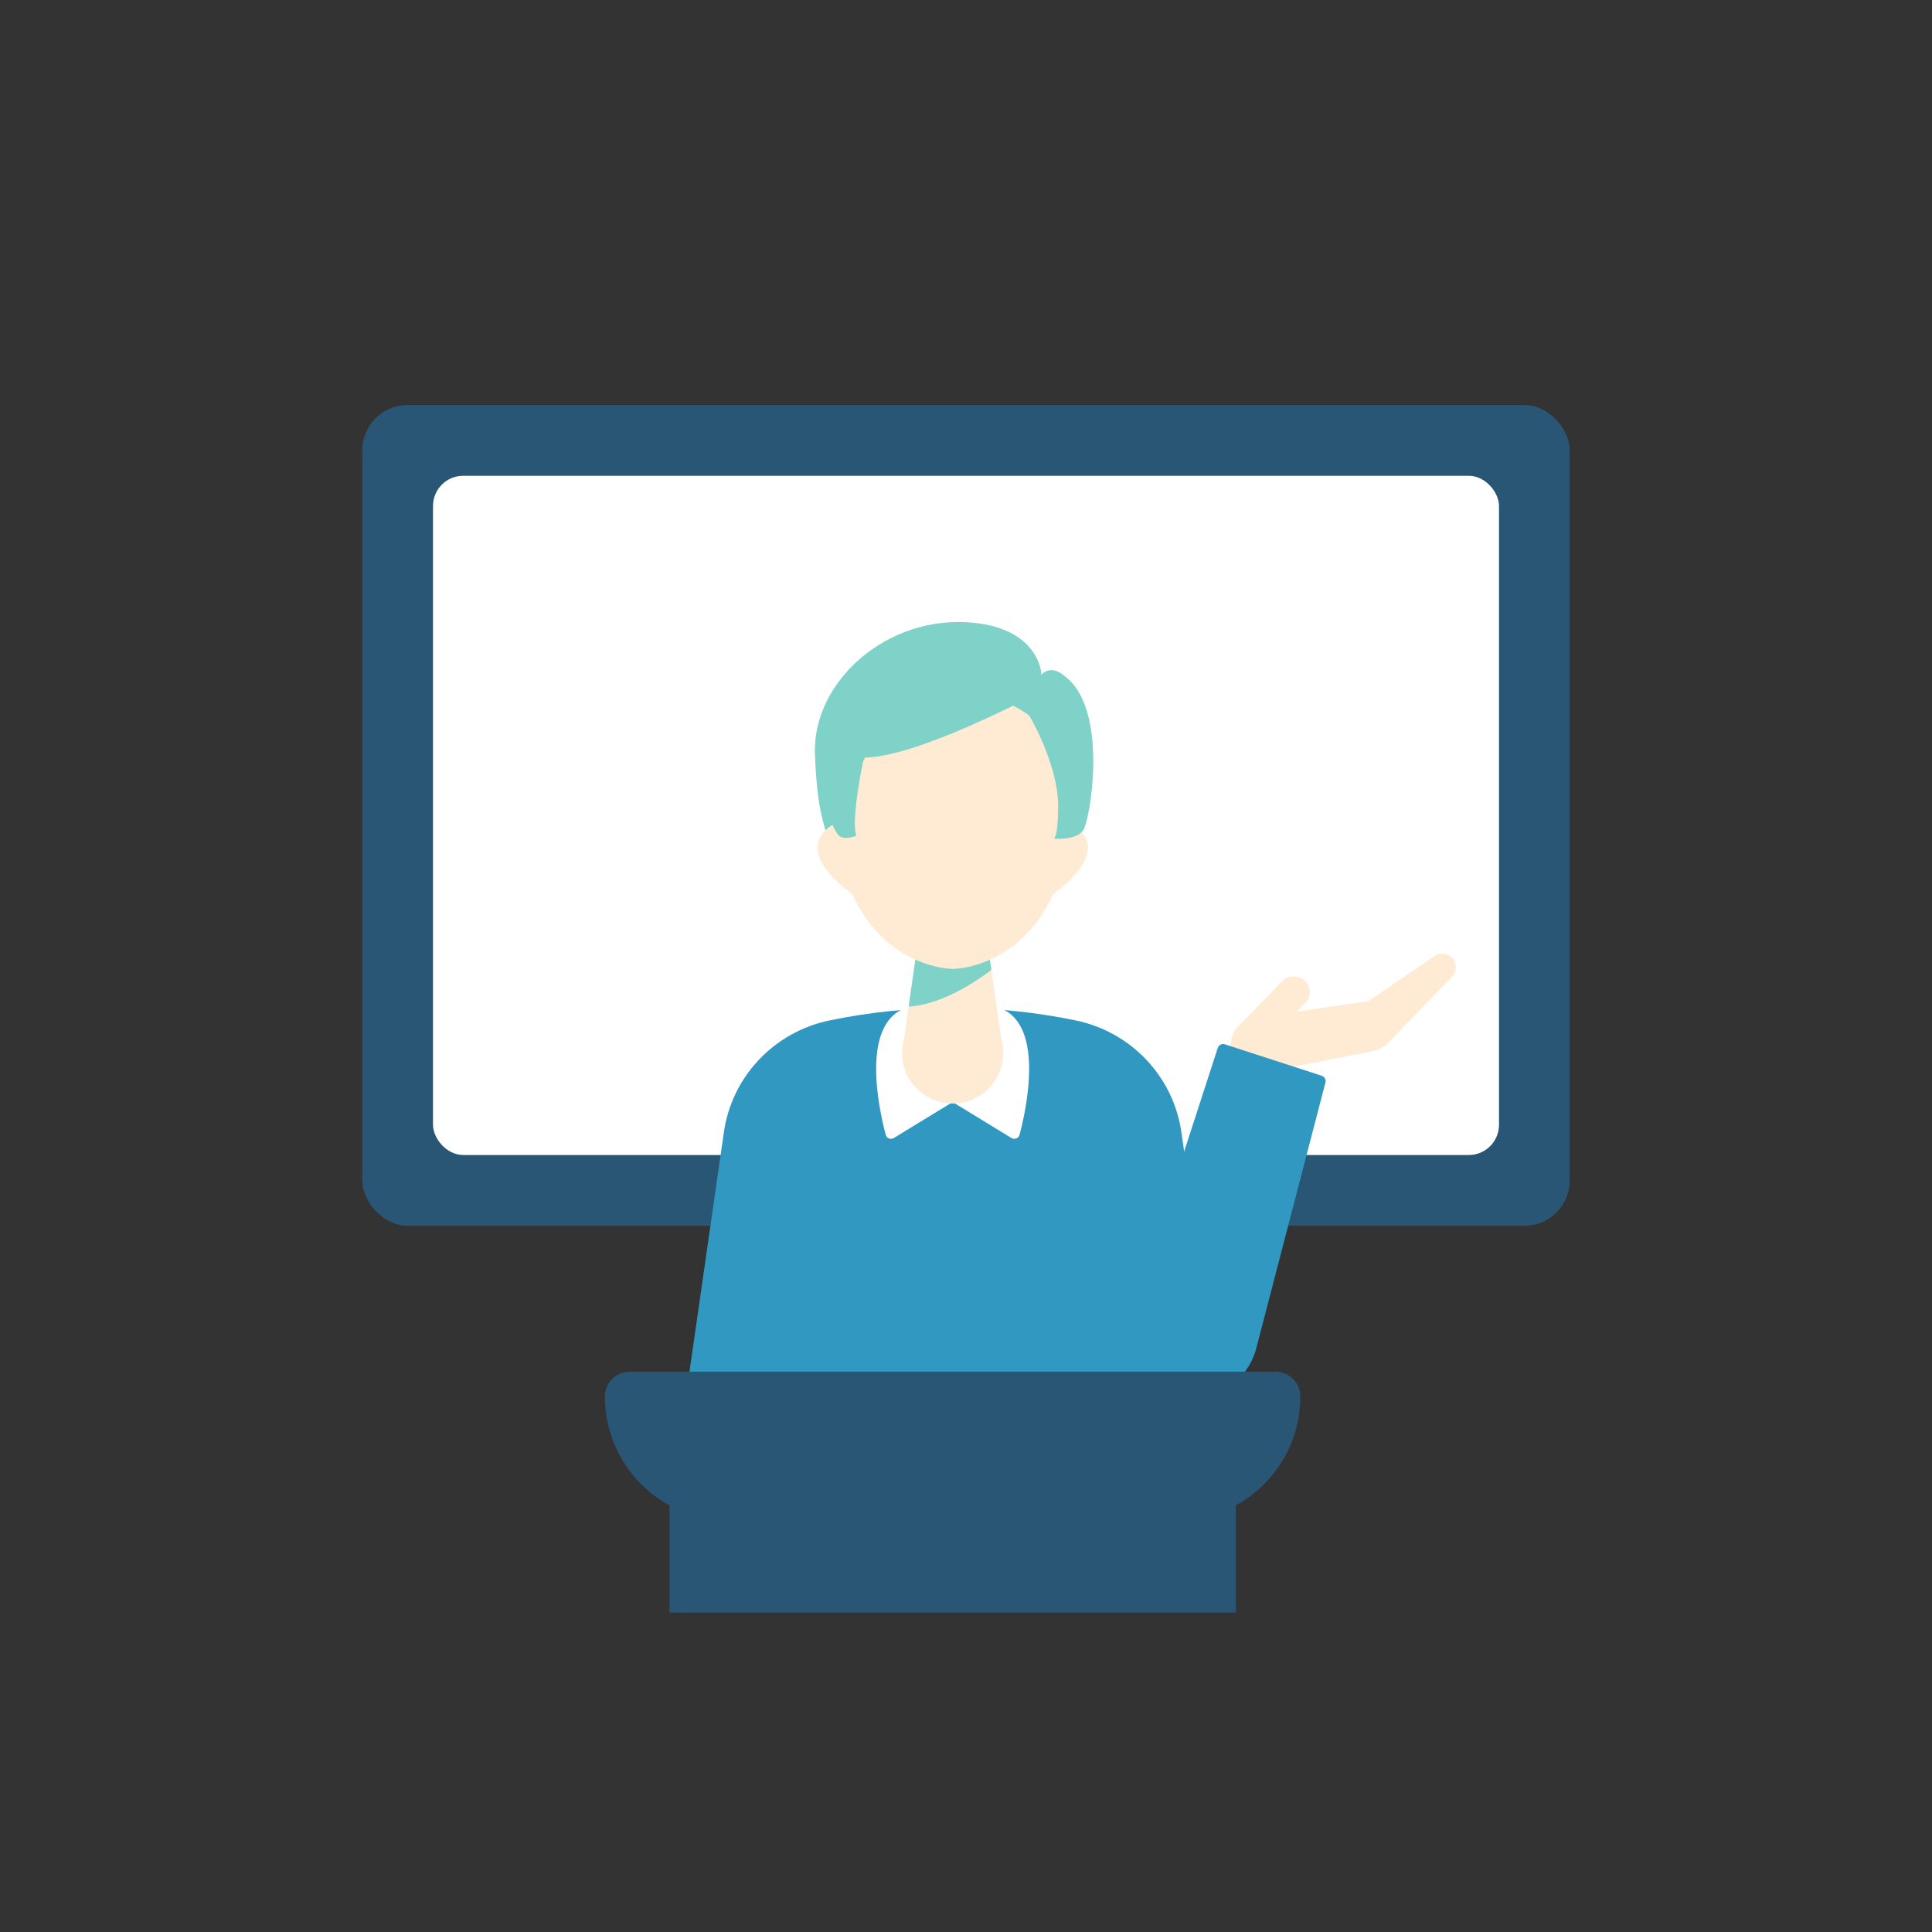
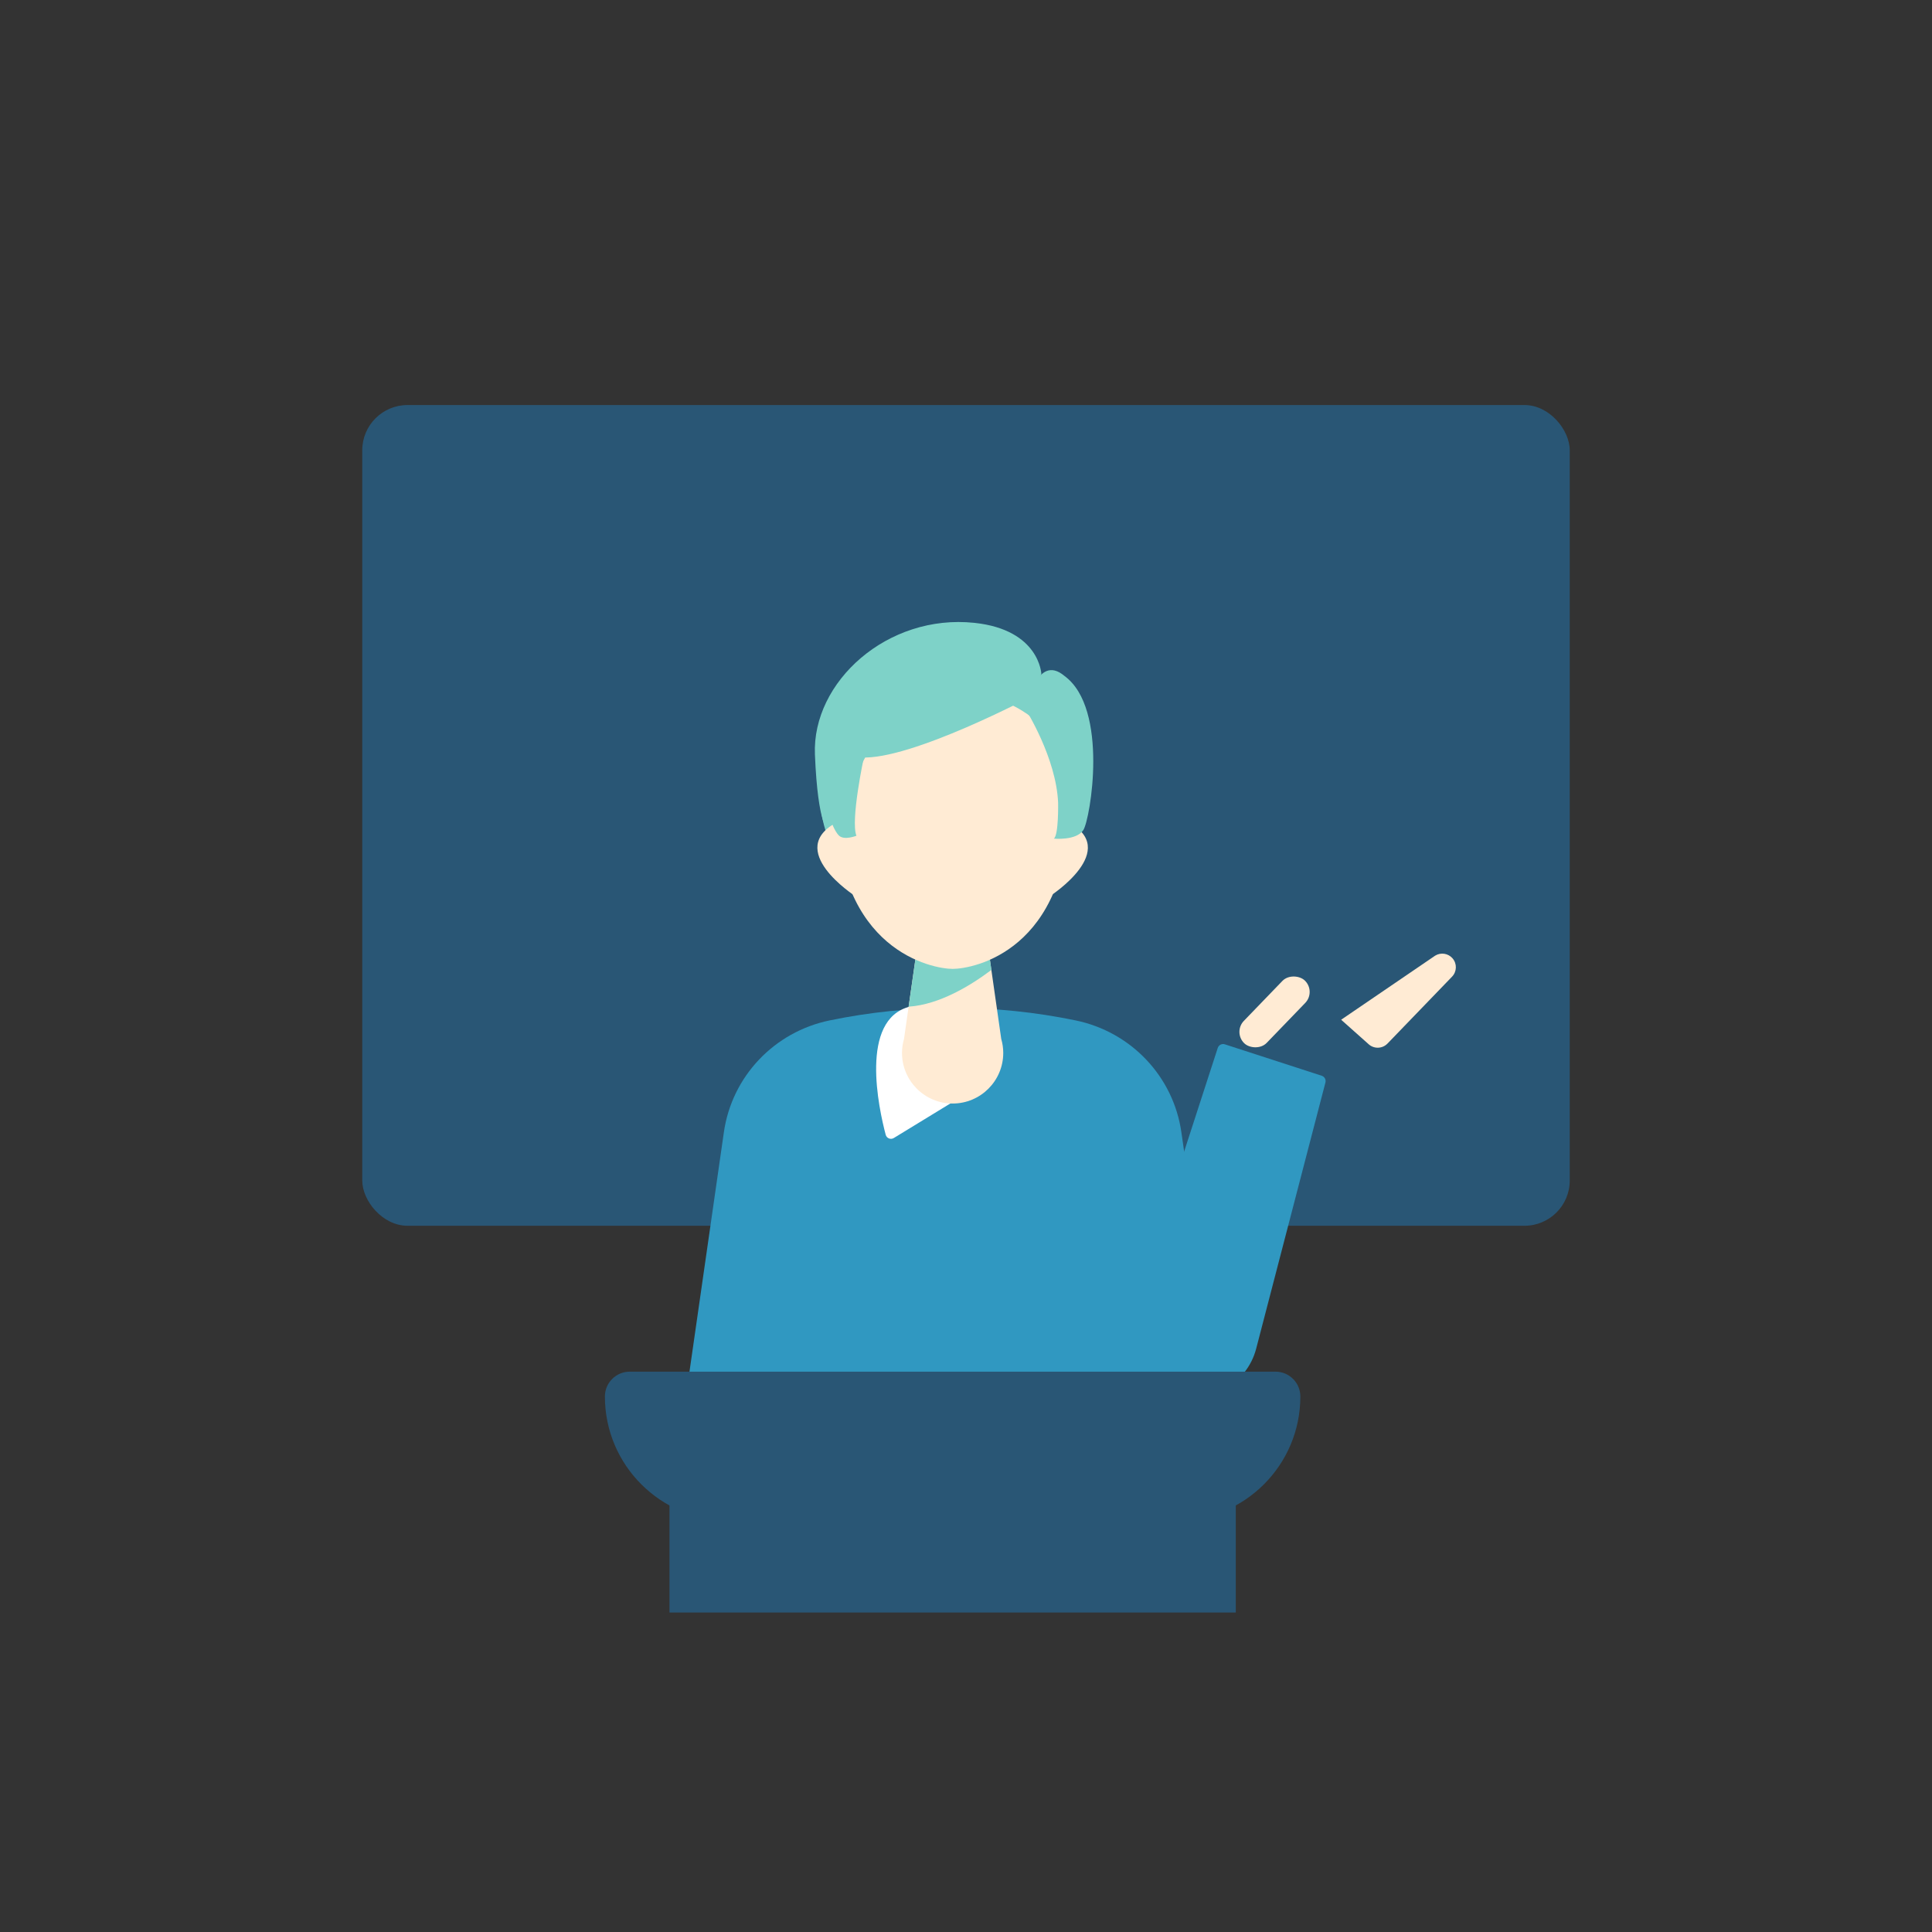
<svg xmlns="http://www.w3.org/2000/svg" id="a" viewBox="0 0 128 128">
  <rect x="0" y="0" width="128" height="128" fill="#333333" stroke="none" />
  <defs>
    <style>.c{fill:none;}.d{fill:#fff;}.e{fill:#ffebd4;}.f{fill:#7ed2c8;}.g{fill:#3098c1;}.h{fill:#295675;}.i{clip-path:url(#b);}</style>
    <clipPath id="b">
      <rect class="c" x="24" y="26.835" width="80" height="80" />
    </clipPath>
  </defs>
  <g class="i">
    <rect class="h" x="24" y="26.835" width="80" height="54.375" rx="3" ry="3" />
-     <rect class="d" x="28.688" y="31.522" width="70.625" height="45" rx="2" ry="2" />
-     <path class="e" d="m83.722,71.052l7.217-1.406c.996-.194,1.647-1.159,1.453-2.156l-.64-1.322-8.733,1.276c-.996.194-1.647,1.159-1.453,2.156h0c.194.996,1.159,1.647,2.156,1.453Z" />
    <path class="e" d="m91.926,69.138l4.276-4.432c.322-.334.338-.859.035-1.211h0c-.287-.335-.775-.412-1.152-.182l-6.23,4.247,1.797,1.601c.358.345.928.335,1.273-.023Z" />
    <rect class="e" x="81.553" y="65.99" width="5.777" height="2.101" rx="1.05" ry="1.05" transform="translate(191.318 52.819) rotate(133.973)" />
    <path class="g" d="m77.753,92.344h0c2.348.762,4.852-.611,5.474-2.999l4.586-17.625c.05-.191-.058-.388-.246-.449l-6.418-2.082c-.196-.064-.406.044-.47.24l-5.681,17.513c-.731,2.253.503,4.672,2.756,5.403Z" />
    <path class="g" d="m47.959,75.011l-2.946,20.502h36.202l-2.946-20.502c-.532-3.703-3.342-6.649-7.005-7.406-2.632-.544-5.357-.831-8.15-.831s-5.518.287-8.15.831c-3.663.757-6.473,3.704-7.005,7.406Z" />
    <path class="d" d="m63.415,72.832l-4.197,2.564c-.206.126-.476.02-.538-.214-.454-1.712-1.76-7.629,1.586-8.488,3.92-1.006,3.148,6.137,3.148,6.137Z" />
-     <path class="d" d="m62.814,72.832l4.197,2.564c.206.126.476.02.538-.214.454-1.712,1.76-7.629-1.586-8.488-3.92-1.006-3.148,6.137-3.148,6.137Z" />
    <circle class="f" cx="63.114" cy="52.453" r="8.804" />
    <path class="e" d="m66.335,68.832l-1.307-9.135h-3.828l-1.307,9.135c-.085.295-.133.605-.133.926,0,1.852,1.502,3.354,3.354,3.354s3.354-1.502,3.354-3.354c0-.322-.048-.632-.133-.926Z" />
    <path class="f" d="m65.028,59.697h-3.828l-1.001,6.998c2.07-.14,4.159-1.436,5.483-2.435l-.653-4.564Z" />
    <path class="e" d="m63.114,45.801s-7.774-.137-7.736,7.538c.048,9.648,6.403,10.852,7.736,10.852,1.384,0,7.688-1.204,7.736-10.852.038-7.674-7.736-7.538-7.736-7.538Z" />
    <path class="e" d="m70.724,54.447l-1.132,4.902s4.73-3.053,1.132-4.902Z" />
    <path class="f" d="m67.969,47.028s2.005,3.171,2.134,6.152c0,0,.043,2.134-.281,2.382,0,0,1.49.145,1.952-.568s1.707-8.038-1.245-10.207c-1.885-1.6-2.56,2.24-2.56,2.24Z" />
    <path class="f" d="m68.993,44.655s-.111-2.928-4.428-3.389c-5.769-.615-10.772,3.907-10.574,8.72s.882,5.009.882,5.009l.82-.548s2.004-9.017,8.141-9.117c4.993-.082,4.094,1.698,4.094,1.698" />
    <path class="f" d="m68.446,46.08s-8.089,4.3-11.403,4.103,4.932-6.865,4.932-6.865l6.471,2.762Z" />
    <path class="e" d="m55.504,54.447l1.132,4.902s-4.73-3.053-1.132-4.902Z" />
    <path class="f" d="m57.237,50.163s-.899,4.182-.497,5.208c0,0-.794.316-1.143,0s-.625-1.223-.625-1.223l2.265-3.985Z" />
    <rect class="h" x="44.355" y="99.703" width="37.519" height="7.132" />
    <path class="h" d="m41.722,90.876h42.784c.908,0,1.646.737,1.646,1.646h0c0,4.541-3.687,8.228-8.228,8.228h-29.62c-4.541,0-8.228-3.687-8.228-8.228h0c0-.908.737-1.646,1.646-1.646Z" />
  </g>
</svg>